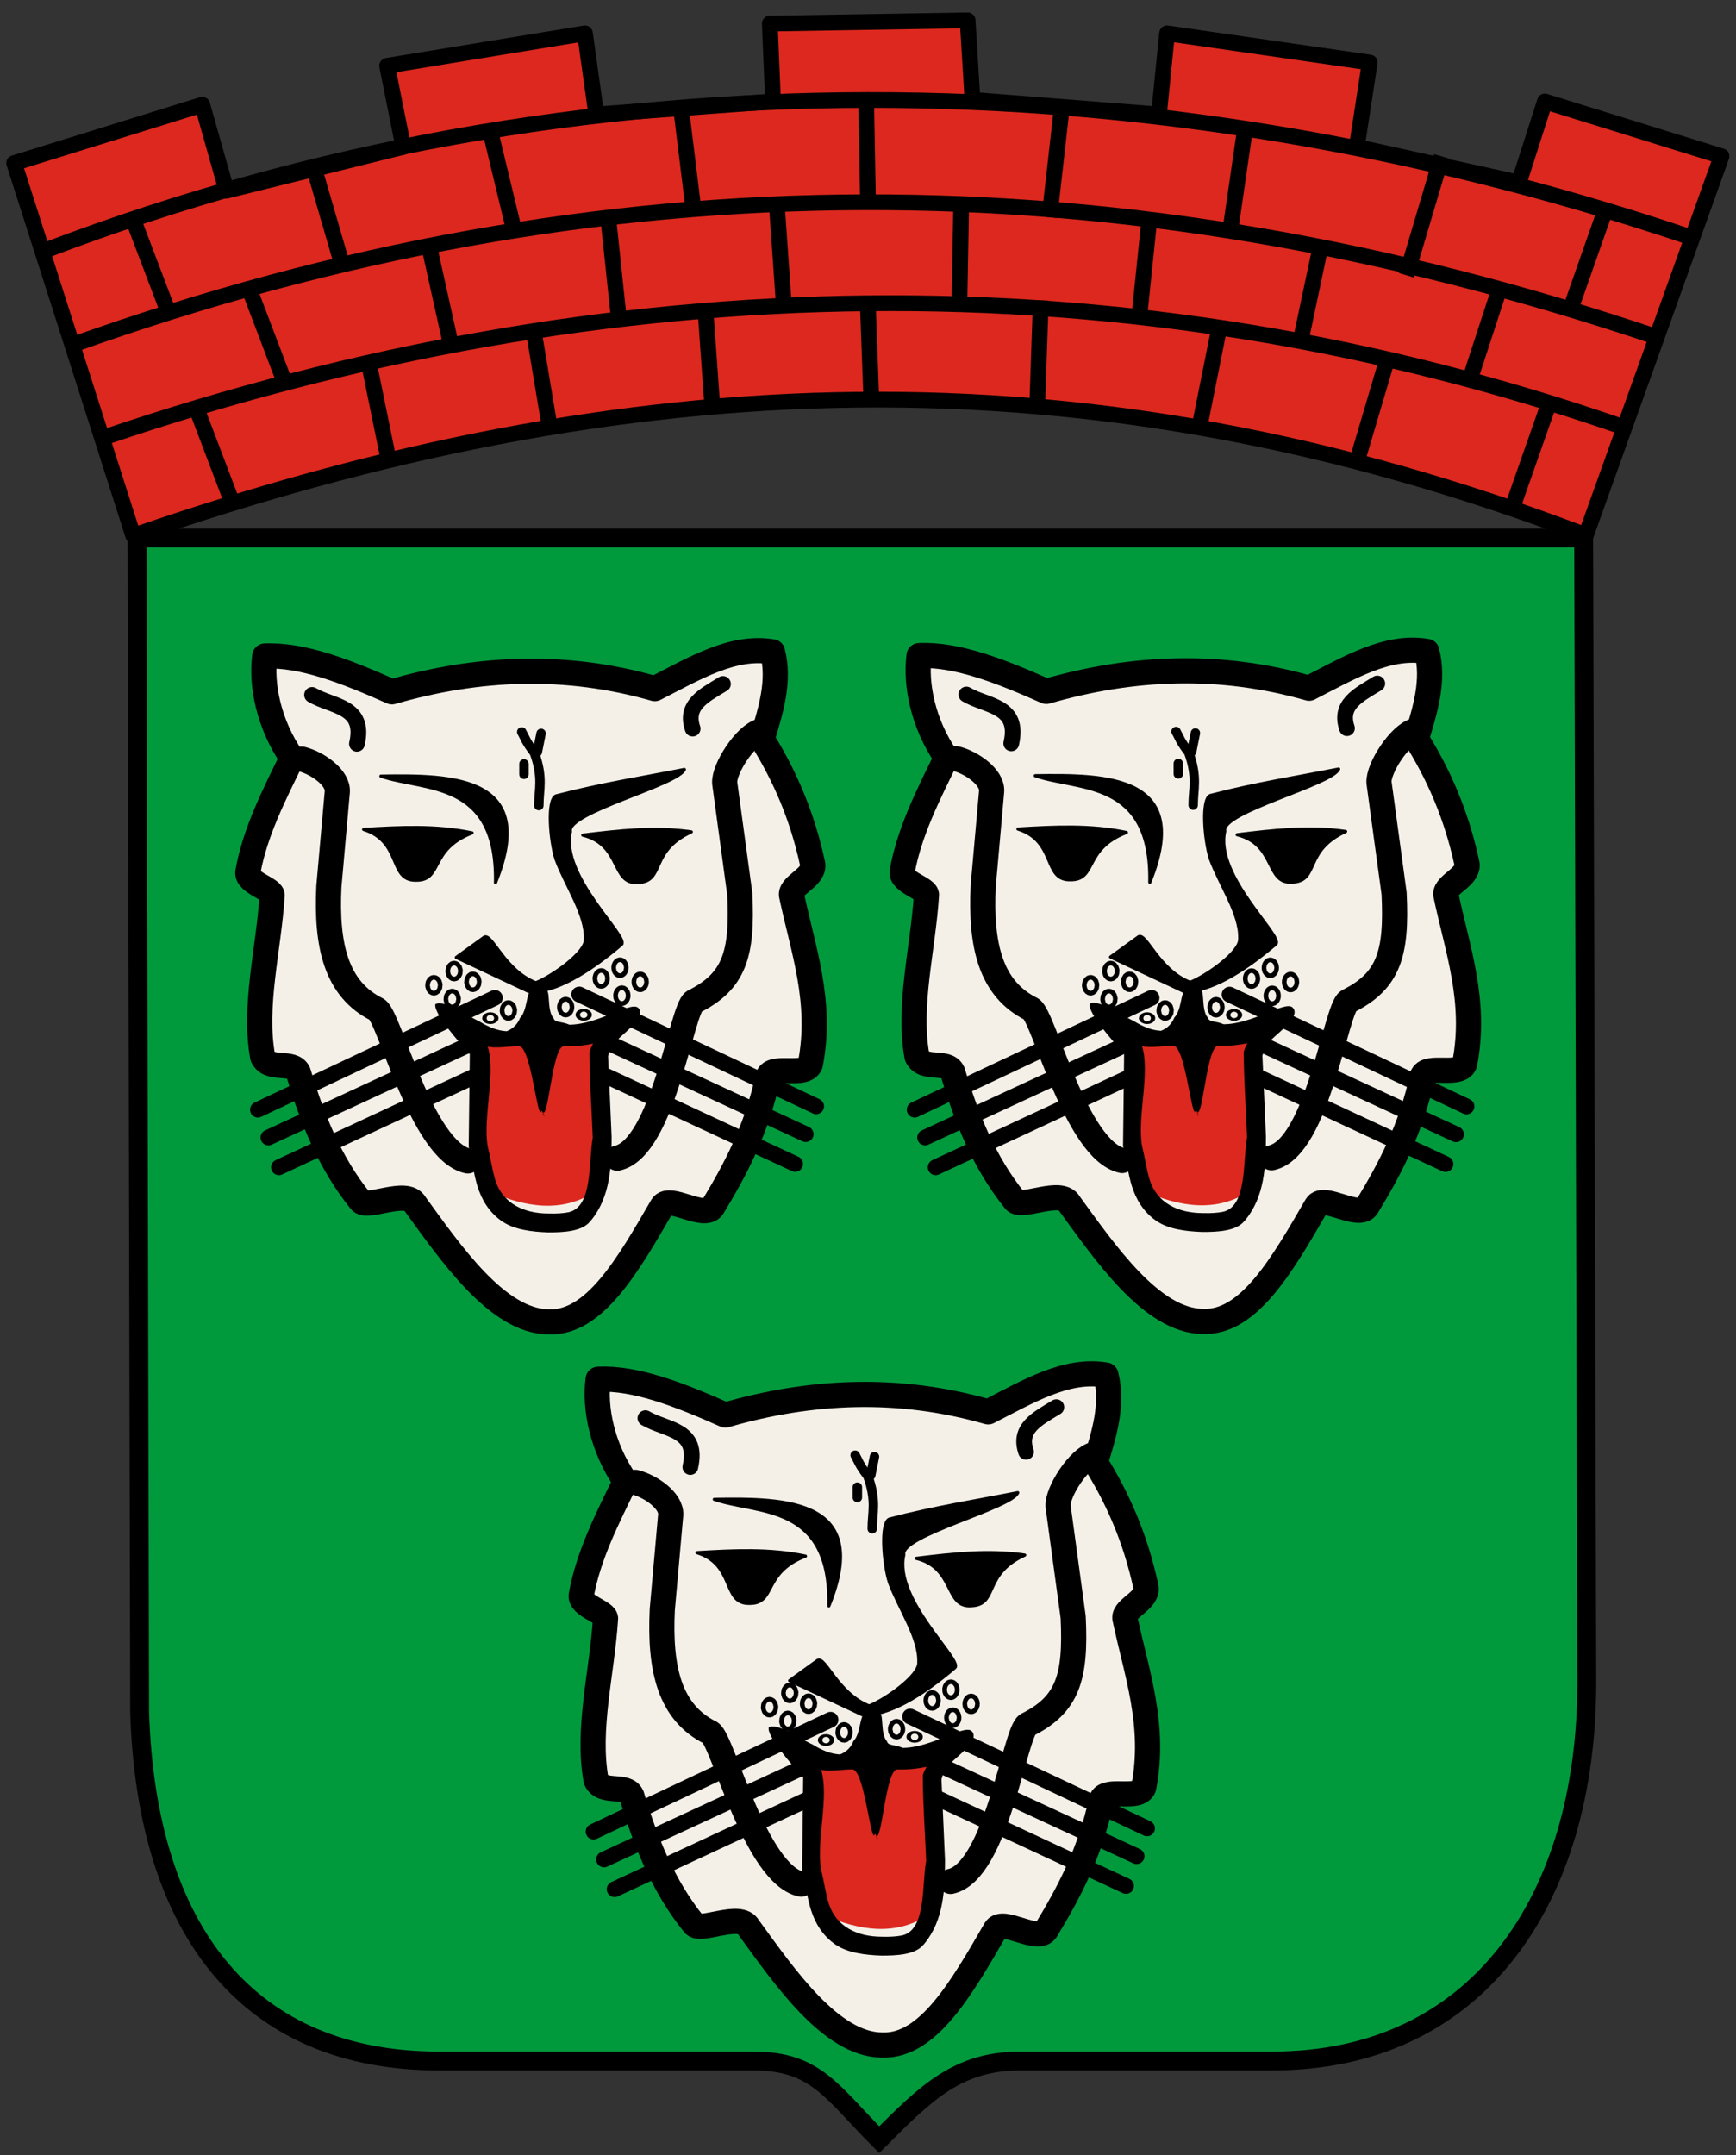
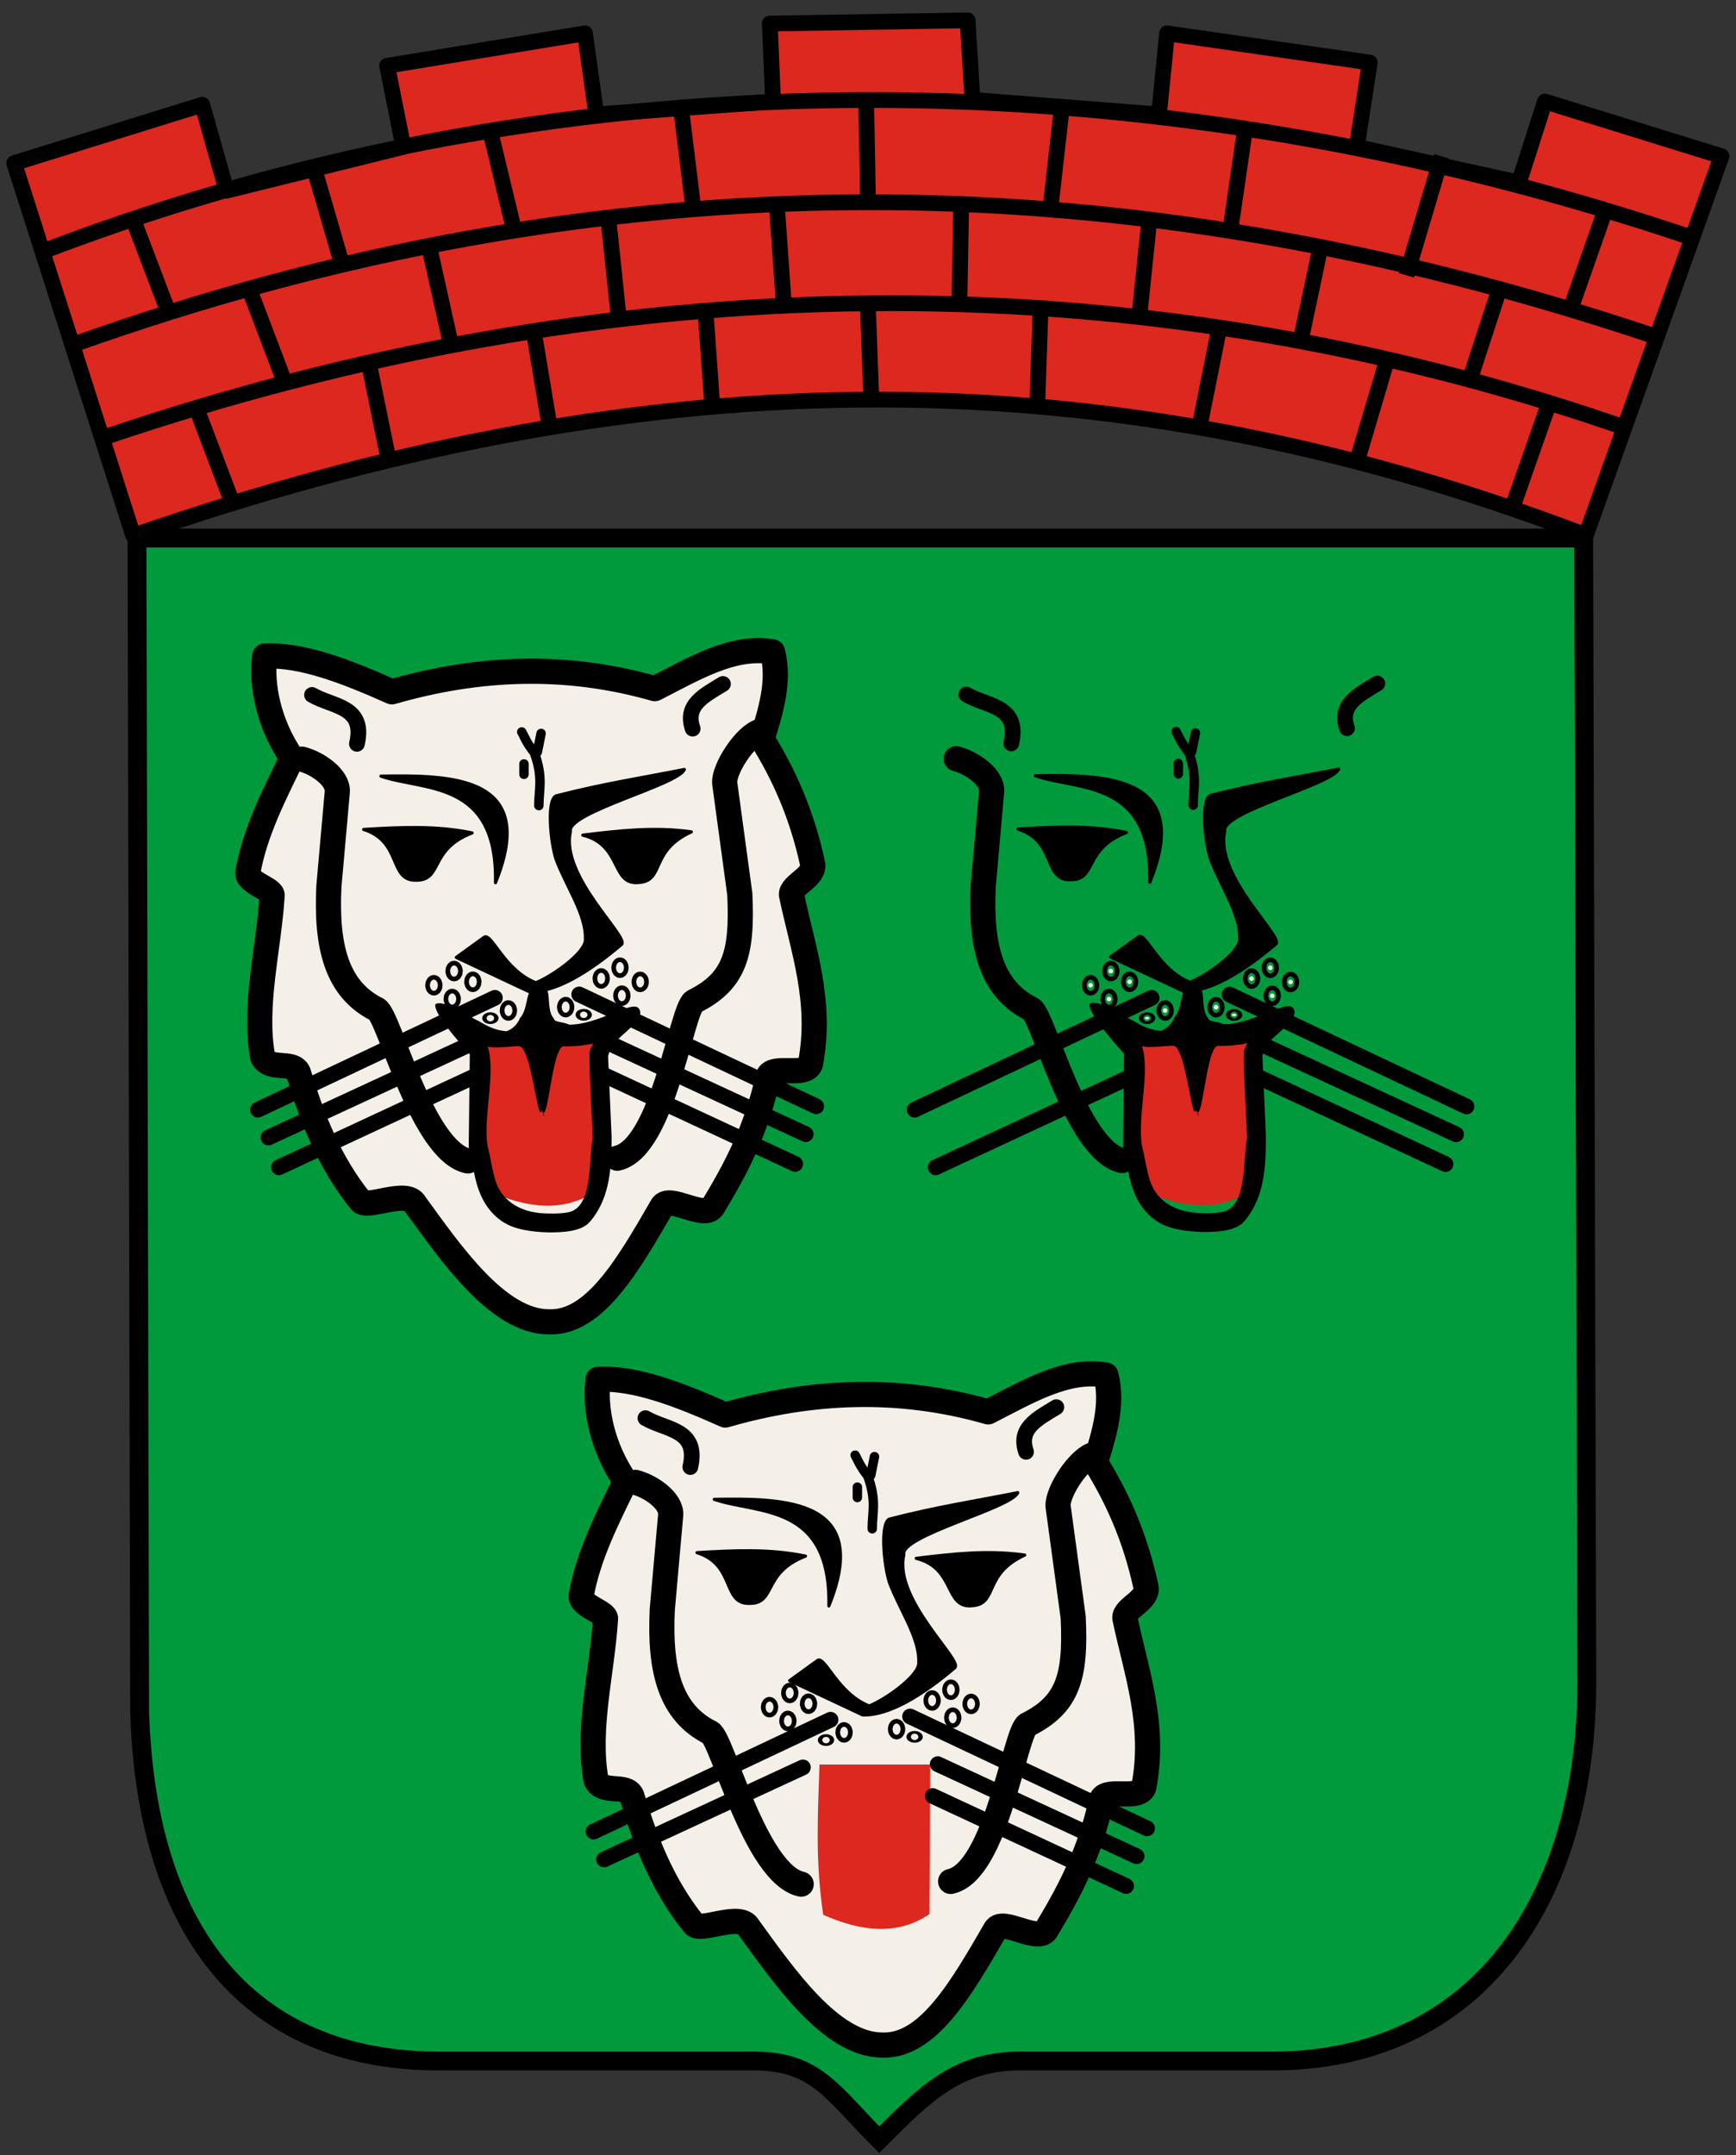
<svg xmlns="http://www.w3.org/2000/svg" height="685" width="552" version="1.1">
  <rect width="100%" height="100%" fill="#333333" stroke="none" />
  <g transform="translate(39.561,165)">
    <g transform="translate(0,-532.362)">
      <path stroke-linejoin="miter" d="m464,538.36-460,0,0.839,373.16c2.214,70.27,35.161,110.88,95.161,110.88h100c20,0,25,10,40,25,15-15,25-25,45-25h80c65,0,99.839-50.838,100-120z" stroke="#000" stroke-linecap="butt" stroke-miterlimit="4" stroke-dasharray="none" stroke-width="6" fill="#009a3d" />
      <g transform="translate(-65.36,277.337)">
        <path stroke-linejoin="round" d="m109.98,298.54c11.84-0.592,25.969,4.918,40.449,11.366,27.436-7.921,55.246-9.119,83.573-1.003,12.48-6.354,24.96-13.914,37.441-11.7,2.372,9.249-0.497,18.497-3.343,27.746,6.941,11.159,12.663,23.841,16.046,39.446,1.097,4.311-6.906,6.803-6.686,10.029,3.663,17.388,9.864,33.93,6.017,53.821-1.59,4.144-11.566,0.18-13.372,3.677-3.71,17.222-10.488,29.842-17.717,41.786-2.752,3.923-13.765-4.05-16.046-0.334-10.766,18.597-21.496,37.38-36.103,36.772-16.217-0.102-31.13-21.898-42.455-37.441-2.574-4.907-15.428,1.758-17.383-1.003-9.699-12.032-15.337-26.095-19.723-40.784-1.783-3.962-9.249-0.384-11.366-5.014-2.934-16.261,1.915-34.08,3.009-51.147,0.518-2.105-8.458-4.232-7.689-7.689,2.292-12.632,8.295-24.335,14.04-36.103-7.45-10.809-9.904-23.289-8.692-32.426z" stroke="#000" stroke-linecap="round" stroke-miterlimit="4" stroke-dasharray="none" stroke-width="8" fill="#f4f0e8" />
        <path stroke-linejoin="round" d="m121.8,331.31c4.864,1.222,11.573,5.844,11.251,10.346l-2.674,30.086c-0.92,19.066,2.404,32.707,15.303,39.136,3.942,2.408,14.289,44.925,28.864,48.131" stroke="#000" stroke-linecap="round" stroke-miterlimit="4" stroke-dasharray="none" stroke-width="8" fill="none" />
        <path stroke-linejoin="round" d="m183.35,370.58c13.723-33.853-13.492-34.247-36.432-33.876,13.754,4.781,37.093,1.074,36.432,33.876z" stroke="#000001" stroke-linecap="round" stroke-width="1px" fill="#000" />
        <path stroke-linejoin="round" d="m170.88,394.32,8.928-6.449c2.382-1.31,6.377,10.577,16.363,14.506,5.199-2.054,16.154-9.73,15.769-13.919,0.274-7.79-6.24-16.937-9.36-25.406-1.819-5.776-2.907-18.773,0-20.057,14.606-3.803,27.348-5.741,40.824-8.415-1.998,4.931-37.733,13.755-36.225,19.747-3.293,14.2,18.769,33.505,16.249,35.86-10.433,8.889-21.131,15.355-29.357,15.026z" stroke="#000" stroke-linecap="round" stroke-width="1px" fill="#000" />
        <path fill="#dc281e" d="m180.36,420.99,35.221,0-0.236,47.512c-10.534,7.232-22.498,5.266-33.802,0.236-2.508-17.334-1.756-30.414-1.182-47.749z" />
        <path style="direction:ltr;enable-background:accumulate;baseline-shift:baseline;block-progression:tb;text-indent:0;color:#000000;text-transform:none;text-align:start;" fill="#000" d="m199.29,404.51-4.689,0.67c-1.479,0.222-1.076,6.003-3.458,8.382-0.623,1.661-1.958,3.324-4.24,4.22-3.049-0.172-5.822-1.362-8.781-3.188-3.493-1.521-11.17-7.112-13.904-5.382-0.538,2.997,7.395,11.865,10.966,15.851l-0.344,29.375c0.968,4.329,1.671,9.018,2.781,12.625,1.299,4.121,3.598,8.325,8.062,11.312,0.01,0,0.021,0,0.031,0,3.631,2.417,8.999,3.17,14.406,3.344,4.565,0.003,10.838-0.198,13.406-3.594l0.031,0.031c0.094-0.111,0.159-0.232,0.25-0.344,6.01-7.369,6.456-16.98,6.469-26.344,0.001-0.042,0.001-0.083,0-0.125l-1.125-25.656c0.771-2.742,1.652-3.965,3.031-5.25,2.338-2.356,9.525-7.469,6.459-10.167-2.557-1.935-12.733,5.419-21.811,5.425-2.592-1.129-4.672-0.616-4.984-2.038-2.279-2.43-0.86-9.025-2.558-9.148zm-1.144,38.552c0.683,2.411,1.185,2.257,0.031,0.156,1.991,4.186,3.159-21.251,7.038-20.655,3.862,0.053,6.655-0.312,9.156-0.844-0.398,0.901-0.87,1.654-1.156,2.75,0.02,8.93,0.722,18.117,1.063,27.125-1.403,7.649,0.102,22.022-7.688,23.719-1.629,0.334-3.895,0.482-6.25,0.406-8.151,0.022-14.696-3.331-17-10.469-1.022-3.244-1.522-7.102-2.5-11.062-1.503-9.203,2.695-23.093,0.031-31.562,1.986,0.726,7.447-0.121,9.78-0.087,3.93-0.657,6.015,23.843,7.255,20.696,0.235-0.625,0.09,0.45,0.239-0.172z" />
        <path stroke-linejoin="round" d="m255.68,307.41c-6.146,3.733-12.194,6.732-9.637,14.195" stroke="#000" stroke-linecap="round" stroke-miterlimit="4" stroke-dasharray="none" stroke-width="5" fill="none" />
        <path stroke-linejoin="miter" d="m125.02,310.9c6.619,3.875,17.04,3.448,14.277,15.533" stroke="#000" stroke-linecap="round" stroke-miterlimit="4" stroke-dasharray="none" stroke-width="5" fill="none" />
        <path stroke-linejoin="round" d="m141.42,353.65c11.499-0.69,22.998-1.293,34.496,1.101-13.801,5.309-9.271,15.124-17.815,15.026-8.719,0.236-4.393-12.279-16.681-16.127z" stroke="#000" stroke-linecap="round" stroke-width="1px" fill="#000" />
        <path stroke-linejoin="round" d="m267.72,322.4c-4.864,1.222-11.81,11.989-11.488,16.492l4.802,35.287c0.92,19.066-1.695,27.743-14.594,34.172-3.942,2.408-9.797,46.58-24.373,49.786" stroke="#000" stroke-linecap="round" stroke-miterlimit="4" stroke-dasharray="none" stroke-width="8" fill="none" />
        <path stroke-linejoin="round" d="m211.12,355.46c11.434-1.4,22.874-2.713,34.498-1.034-13.446,6.152-8.318,15.668-16.852,16.099-8.688,0.774-5.144-11.984-17.646-15.065z" stroke="#000" stroke-linecap="round" stroke-width="1px" fill="#000" />
        <path stroke-linejoin="round" d="m191.7,322.66c1.121,1.988,1.195,2.929,4.018,6.619,2.891,8.012,1.398,11.641,1.418,16.783" stroke="#000" stroke-linecap="round" stroke-miterlimit="4" stroke-dasharray="none" stroke-width="3" fill="none" />
        <path stroke-linejoin="round" d="m192.41,332.82,0,3.309" stroke="#000" stroke-linecap="round" stroke-miterlimit="4" stroke-dasharray="none" stroke-width="3" fill="none" />
        <path stroke-linejoin="round" d="m197.85,323.13-1.182,5.91" stroke="#000" stroke-linecap="round" stroke-miterlimit="4" stroke-dasharray="none" stroke-width="3" fill="none" />
      </g>
      <g transform="translate(142.696,277.202)">
-         <path stroke-linejoin="round" d="m109.98,298.54c11.84-0.592,25.969,4.918,40.449,11.366,27.436-7.921,55.246-9.119,83.573-1.003,12.48-6.354,24.96-13.914,37.441-11.7,2.372,9.249-0.497,18.497-3.343,27.746,6.941,11.159,12.663,23.841,16.046,39.446,1.097,4.311-6.906,6.803-6.686,10.029,3.663,17.388,9.864,33.93,6.017,53.821-1.59,4.144-11.566,0.18-13.372,3.677-3.71,17.222-10.488,29.842-17.717,41.786-2.752,3.923-13.765-4.05-16.046-0.334-10.766,18.597-21.496,37.38-36.103,36.772-16.217-0.102-31.13-21.898-42.455-37.441-2.574-4.907-15.428,1.758-17.383-1.003-9.699-12.032-15.337-26.095-19.723-40.784-1.783-3.962-9.249-0.384-11.366-5.014-2.934-16.261,1.915-34.08,3.009-51.147,0.518-2.105-8.458-4.232-7.689-7.689,2.292-12.632,8.295-24.335,14.04-36.103-7.45-10.809-9.904-23.289-8.692-32.426z" stroke="#000" stroke-linecap="round" stroke-miterlimit="4" stroke-dasharray="none" stroke-width="8" fill="#f4f0e8" />
        <path stroke-linejoin="round" d="m121.8,331.31c4.864,1.222,11.573,5.844,11.251,10.346l-2.674,30.086c-0.92,19.066,2.404,32.707,15.303,39.136,3.942,2.408,14.289,44.925,28.864,48.131" stroke="#000" stroke-linecap="round" stroke-miterlimit="4" stroke-dasharray="none" stroke-width="8" fill="none" />
        <path stroke-linejoin="round" d="m183.35,370.58c13.723-33.853-13.492-34.247-36.432-33.876,13.754,4.781,37.093,1.074,36.432,33.876z" stroke="#000001" stroke-linecap="round" stroke-width="1px" fill="#000" />
        <path stroke-linejoin="round" d="m170.88,394.32,8.928-6.449c2.382-1.31,6.377,10.577,16.363,14.506,5.199-2.054,16.154-9.73,15.769-13.919,0.274-7.79-6.24-16.937-9.36-25.406-1.819-5.776-2.907-18.773,0-20.057,14.606-3.803,27.348-5.741,40.824-8.415-1.998,4.931-37.733,13.755-36.225,19.747-3.293,14.2,18.769,33.505,16.249,35.86-10.433,8.889-21.131,15.355-29.357,15.026z" stroke="#000" stroke-linecap="round" stroke-width="1px" fill="#000" />
        <path fill="#dc281e" d="m180.36,420.99,35.221,0-0.236,47.512c-10.534,7.232-22.498,5.266-33.802,0.236-2.508-17.334-1.756-30.414-1.182-47.749z" />
        <path style="direction:ltr;enable-background:accumulate;baseline-shift:baseline;block-progression:tb;text-indent:0;color:#000000;text-transform:none;text-align:start;" fill="#000" d="m199.29,404.51-4.689,0.67c-1.479,0.222-1.076,6.003-3.458,8.382-0.623,1.661-1.958,3.324-4.24,4.22-3.049-0.172-5.822-1.362-8.781-3.188-3.493-1.521-11.17-7.112-13.904-5.382-0.538,2.997,7.395,11.865,10.966,15.851l-0.344,29.375c0.968,4.329,1.671,9.018,2.781,12.625,1.299,4.121,3.598,8.325,8.062,11.312,0.01,0,0.021,0,0.031,0,3.631,2.417,8.999,3.17,14.406,3.344,4.565,0.003,10.838-0.198,13.406-3.594l0.031,0.031c0.094-0.111,0.159-0.232,0.25-0.344,6.01-7.369,6.456-16.98,6.469-26.344,0.001-0.042,0.001-0.083,0-0.125l-1.125-25.656c0.771-2.742,1.652-3.965,3.031-5.25,2.338-2.356,9.525-7.469,6.459-10.167-2.557-1.935-12.733,5.419-21.811,5.425-2.592-1.129-4.672-0.616-4.984-2.038-2.279-2.43-0.86-9.025-2.558-9.148zm-1.144,38.552c0.683,2.411,1.185,2.257,0.031,0.156,1.991,4.186,3.159-21.251,7.038-20.655,3.862,0.053,6.655-0.312,9.156-0.844-0.398,0.901-0.87,1.654-1.156,2.75,0.02,8.93,0.722,18.117,1.063,27.125-1.403,7.649,0.102,22.022-7.688,23.719-1.629,0.334-3.895,0.482-6.25,0.406-8.151,0.022-14.696-3.331-17-10.469-1.022-3.244-1.522-7.102-2.5-11.062-1.503-9.203,2.695-23.093,0.031-31.562,1.986,0.726,7.447-0.121,9.78-0.087,3.93-0.657,6.015,23.843,7.255,20.696,0.235-0.625,0.09,0.45,0.239-0.172z" />
        <path stroke-linejoin="round" d="m255.68,307.41c-6.146,3.733-12.194,6.732-9.637,14.195" stroke="#000" stroke-linecap="round" stroke-miterlimit="4" stroke-dasharray="none" stroke-width="5" fill="none" />
        <path stroke-linejoin="miter" d="m125.02,310.9c6.619,3.875,17.04,3.448,14.277,15.533" stroke="#000" stroke-linecap="round" stroke-miterlimit="4" stroke-dasharray="none" stroke-width="5" fill="none" />
        <path stroke-linejoin="round" d="m141.42,353.65c11.499-0.69,22.998-1.293,34.496,1.101-13.801,5.309-9.271,15.124-17.815,15.026-8.719,0.236-4.393-12.279-16.681-16.127z" stroke="#000" stroke-linecap="round" stroke-width="1px" fill="#000" />
-         <path stroke-linejoin="round" d="m267.72,322.4c-4.864,1.222-11.81,11.989-11.488,16.492l4.802,35.287c0.92,19.066-1.695,27.743-14.594,34.172-3.942,2.408-9.797,46.58-24.373,49.786" stroke="#000" stroke-linecap="round" stroke-miterlimit="4" stroke-dasharray="none" stroke-width="8" fill="none" />
-         <path stroke-linejoin="round" d="m211.12,355.46c11.434-1.4,22.874-2.713,34.498-1.034-13.446,6.152-8.318,15.668-16.852,16.099-8.688,0.774-5.144-11.984-17.646-15.065z" stroke="#000" stroke-linecap="round" stroke-width="1px" fill="#000" />
+         <path stroke-linejoin="round" d="m211.12,355.46z" stroke="#000" stroke-linecap="round" stroke-width="1px" fill="#000" />
        <path stroke-linejoin="round" d="m191.7,322.66c1.121,1.988,1.195,2.929,4.018,6.619,2.891,8.012,1.398,11.641,1.418,16.783" stroke="#000" stroke-linecap="round" stroke-miterlimit="4" stroke-dasharray="none" stroke-width="3" fill="none" />
        <path stroke-linejoin="round" d="m192.41,332.82,0,3.309" stroke="#000" stroke-linecap="round" stroke-miterlimit="4" stroke-dasharray="none" stroke-width="3" fill="none" />
        <path stroke-linejoin="round" d="m197.85,323.13-1.182,5.91" stroke="#000" stroke-linecap="round" stroke-miterlimit="4" stroke-dasharray="none" stroke-width="3" fill="none" />
      </g>
      <g transform="translate(40.647,507.192)">
        <path stroke-linejoin="round" d="m109.98,298.54c11.84-0.592,25.969,4.918,40.449,11.366,27.436-7.921,55.246-9.119,83.573-1.003,12.48-6.354,24.96-13.914,37.441-11.7,2.372,9.249-0.497,18.497-3.343,27.746,6.941,11.159,12.663,23.841,16.046,39.446,1.097,4.311-6.906,6.803-6.686,10.029,3.663,17.388,9.864,33.93,6.017,53.821-1.59,4.144-11.566,0.18-13.372,3.677-3.71,17.222-10.488,29.842-17.717,41.786-2.752,3.923-13.765-4.05-16.046-0.334-10.766,18.597-21.496,37.38-36.103,36.772-16.217-0.102-31.13-21.898-42.455-37.441-2.574-4.907-15.428,1.758-17.383-1.003-9.699-12.032-15.337-26.095-19.723-40.784-1.783-3.962-9.249-0.384-11.366-5.014-2.934-16.261,1.915-34.08,3.009-51.147,0.518-2.105-8.458-4.232-7.689-7.689,2.292-12.632,8.295-24.335,14.04-36.103-7.45-10.809-9.904-23.289-8.692-32.426z" stroke="#000" stroke-linecap="round" stroke-miterlimit="4" stroke-dasharray="none" stroke-width="8" fill="#f4f0e8" />
        <path stroke-linejoin="round" d="m121.8,331.31c4.864,1.222,11.573,5.844,11.251,10.346l-2.674,30.086c-0.92,19.066,2.404,32.707,15.303,39.136,3.942,2.408,14.289,44.925,28.864,48.131" stroke="#000" stroke-linecap="round" stroke-miterlimit="4" stroke-dasharray="none" stroke-width="8" fill="none" />
        <path stroke-linejoin="round" d="m183.35,370.58c13.723-33.853-13.492-34.247-36.432-33.876,13.754,4.781,37.093,1.074,36.432,33.876z" stroke="#000001" stroke-linecap="round" stroke-width="1px" fill="#000" />
        <path stroke-linejoin="round" d="m170.88,394.32,8.928-6.449c2.382-1.31,6.377,10.577,16.363,14.506,5.199-2.054,16.154-9.73,15.769-13.919,0.274-7.79-6.24-16.937-9.36-25.406-1.819-5.776-2.907-18.773,0-20.057,14.606-3.803,27.348-5.741,40.824-8.415-1.998,4.931-37.733,13.755-36.225,19.747-3.293,14.2,18.769,33.505,16.249,35.86-10.433,8.889-21.131,15.355-29.357,15.026z" stroke="#000" stroke-linecap="round" stroke-width="1px" fill="#000" />
        <path fill="#dc281e" d="m180.36,420.99,35.221,0-0.236,47.512c-10.534,7.232-22.498,5.266-33.802,0.236-2.508-17.334-1.756-30.414-1.182-47.749z" />
-         <path style="direction:ltr;enable-background:accumulate;baseline-shift:baseline;block-progression:tb;text-indent:0;color:#000000;text-transform:none;text-align:start;" fill="#000" d="m199.29,404.51-4.689,0.67c-1.479,0.222-1.076,6.003-3.458,8.382-0.623,1.661-1.958,3.324-4.24,4.22-3.049-0.172-5.822-1.362-8.781-3.188-3.493-1.521-11.17-7.112-13.904-5.382-0.538,2.997,7.395,11.865,10.966,15.851l-0.344,29.375c0.968,4.329,1.671,9.018,2.781,12.625,1.299,4.121,3.598,8.325,8.062,11.312,0.01,0,0.021,0,0.031,0,3.631,2.417,8.999,3.17,14.406,3.344,4.565,0.003,10.838-0.198,13.406-3.594l0.031,0.031c0.094-0.111,0.159-0.232,0.25-0.344,6.01-7.369,6.456-16.98,6.469-26.344,0.001-0.042,0.001-0.083,0-0.125l-1.125-25.656c0.771-2.742,1.652-3.965,3.031-5.25,2.338-2.356,9.525-7.469,6.459-10.167-2.557-1.935-12.733,5.419-21.811,5.425-2.592-1.129-4.672-0.616-4.984-2.038-2.279-2.43-0.86-9.025-2.558-9.148zm-1.144,38.552c0.683,2.411,1.185,2.257,0.031,0.156,1.991,4.186,3.159-21.251,7.038-20.655,3.862,0.053,6.655-0.312,9.156-0.844-0.398,0.901-0.87,1.654-1.156,2.75,0.02,8.93,0.722,18.117,1.063,27.125-1.403,7.649,0.102,22.022-7.688,23.719-1.629,0.334-3.895,0.482-6.25,0.406-8.151,0.022-14.696-3.331-17-10.469-1.022-3.244-1.522-7.102-2.5-11.062-1.503-9.203,2.695-23.093,0.031-31.562,1.986,0.726,7.447-0.121,9.78-0.087,3.93-0.657,6.015,23.843,7.255,20.696,0.235-0.625,0.09,0.45,0.239-0.172z" />
        <path stroke-linejoin="round" d="m255.68,307.41c-6.146,3.733-12.194,6.732-9.637,14.195" stroke="#000" stroke-linecap="round" stroke-miterlimit="4" stroke-dasharray="none" stroke-width="5" fill="none" />
        <path stroke-linejoin="miter" d="m125.02,310.9c6.619,3.875,17.04,3.448,14.277,15.533" stroke="#000" stroke-linecap="round" stroke-miterlimit="4" stroke-dasharray="none" stroke-width="5" fill="none" />
        <path stroke-linejoin="round" d="m141.42,353.65c11.499-0.69,22.998-1.293,34.496,1.101-13.801,5.309-9.271,15.124-17.815,15.026-8.719,0.236-4.393-12.279-16.681-16.127z" stroke="#000" stroke-linecap="round" stroke-width="1px" fill="#000" />
        <path stroke-linejoin="round" d="m267.72,322.4c-4.864,1.222-11.81,11.989-11.488,16.492l4.802,35.287c0.92,19.066-1.695,27.743-14.594,34.172-3.942,2.408-9.797,46.58-24.373,49.786" stroke="#000" stroke-linecap="round" stroke-miterlimit="4" stroke-dasharray="none" stroke-width="8" fill="none" />
        <path stroke-linejoin="round" d="m211.12,355.46c11.434-1.4,22.874-2.713,34.498-1.034-13.446,6.152-8.318,15.668-16.852,16.099-8.688,0.774-5.144-11.984-17.646-15.065z" stroke="#000" stroke-linecap="round" stroke-width="1px" fill="#000" />
        <path stroke-linejoin="round" d="m191.7,322.66c1.121,1.988,1.195,2.929,4.018,6.619,2.891,8.012,1.398,11.641,1.418,16.783" stroke="#000" stroke-linecap="round" stroke-miterlimit="4" stroke-dasharray="none" stroke-width="3" fill="none" />
        <path stroke-linejoin="round" d="m192.41,332.82,0,3.309" stroke="#000" stroke-linecap="round" stroke-miterlimit="4" stroke-dasharray="none" stroke-width="3" fill="none" />
        <path stroke-linejoin="round" d="m197.85,323.13-1.182,5.91" stroke="#000" stroke-linecap="round" stroke-miterlimit="4" stroke-dasharray="none" stroke-width="3" fill="none" />
      </g>
    </g>
    <path stroke-linejoin="miter" d="m144.61,151.07,75.351,35.551" stroke="#000" stroke-linecap="round" stroke-miterlimit="4" stroke-dasharray="none" stroke-width="5" fill="none" />
    <path stroke-linejoin="miter" d="m153.4,166.22,63.227,29.249" stroke="#000" stroke-linecap="round" stroke-miterlimit="4" stroke-dasharray="none" stroke-width="5" fill="none" />
    <path stroke-linejoin="miter" d="m151.82,176.35,61.456,28.582" stroke="#000" stroke-linecap="round" stroke-miterlimit="4" stroke-dasharray="none" stroke-width="5" fill="none" />
    <path stroke-linejoin="round" d="m152.03,145.57c0,0.403-0.408,0.729-0.911,0.729-0.503,0-0.911-0.326-0.911-0.729,0-0.403,0.408-0.729,0.911-0.729,0.503,0,0.911,0.326,0.911,0.729z" transform="matrix(0.809,0,0,1.012,35.322,-4.759)" stroke="#000" stroke-linecap="round" stroke-miterlimit="4" stroke-dasharray="none" stroke-width="5" fill="#f4f0e8" />
    <path stroke-linejoin="round" d="m152.03,145.57c0,0.403-0.408,0.729-0.911,0.729-0.503,0-0.911-0.326-0.911-0.729,0-0.403,0.408-0.729,0.911-0.729,0.503,0,0.911,0.326,0.911,0.729z" transform="matrix(0.809,0,0,1.012,35.916,4.127)" stroke="#000" stroke-linecap="round" stroke-miterlimit="4" stroke-dasharray="none" stroke-width="5" fill="#f4f0e8" />
    <path stroke-linejoin="round" d="m152.03,145.57c0,0.403-0.408,0.729-0.911,0.729-0.503,0-0.911-0.326-0.911-0.729,0-0.403,0.408-0.729,0.911-0.729,0.503,0,0.911,0.326,0.911,0.729z" transform="matrix(0.809,0,0,1.012,29.354,-1.342)" stroke="#000" stroke-linecap="round" stroke-miterlimit="4" stroke-dasharray="none" stroke-width="5" fill="#f4f0e8" />
    <path stroke-linejoin="round" d="m152.03,145.57c0,0.403-0.408,0.729-0.911,0.729-0.503,0-0.911-0.326-0.911-0.729,0-0.403,0.408-0.729,0.911-0.729,0.503,0,0.911,0.326,0.911,0.729z" transform="matrix(0.809,0,0,1.012,18.052,7.773)" stroke="#000" stroke-linecap="round" stroke-miterlimit="4" stroke-dasharray="none" stroke-width="5" fill="#f4f0e8" />
    <path stroke-linejoin="round" d="m152.03,145.57c0,0.403-0.408,0.729-0.911,0.729-0.503,0-0.911-0.326-0.911-0.729,0-0.403,0.408-0.729,0.911-0.729,0.503,0,0.911,0.326,0.911,0.729z" transform="matrix(0.809,0,0,1.012,41.75,-0.248)" stroke="#000" stroke-linecap="round" stroke-miterlimit="4" stroke-dasharray="none" stroke-width="5" fill="#f4f0e8" />
    <path stroke-linejoin="round" d="m152.03,145.57c0,0.403-0.408,0.729-0.911,0.729-0.503,0-0.911-0.326-0.911-0.729,0-0.403,0.408-0.729,0.911-0.729,0.503,0,0.911,0.326,0.911,0.729z" transform="matrix(0.764,0,0,0.58,30.594,73.102)" stroke="#000" stroke-linecap="round" stroke-miterlimit="4" stroke-dasharray="none" stroke-width="5" fill="#f4f0e8" />
    <g transform="translate(206.789,0.041)" stroke="#000" stroke-linecap="round" stroke-miterlimit="4" stroke-dasharray="none" stroke-width="5">
      <path stroke-linejoin="miter" d="m144.61,151.07,75.351,35.551" fill="none" />
      <path stroke-linejoin="miter" d="m153.4,166.22,63.227,29.249" fill="none" />
      <path stroke-linejoin="miter" d="m151.82,176.35,61.456,28.582" fill="none" />
      <path stroke-linejoin="round" d="m152.03,145.57c0,0.403-0.408,0.729-0.911,0.729-0.503,0-0.911-0.326-0.911-0.729,0-0.403,0.408-0.729,0.911-0.729,0.503,0,0.911,0.326,0.911,0.729z" transform="matrix(0.809,0,0,1.012,35.322,-4.759)" fill="#f4f0e8" />
      <path stroke-linejoin="round" d="m152.03,145.57c0,0.403-0.408,0.729-0.911,0.729-0.503,0-0.911-0.326-0.911-0.729,0-0.403,0.408-0.729,0.911-0.729,0.503,0,0.911,0.326,0.911,0.729z" transform="matrix(0.809,0,0,1.012,35.916,4.127)" fill="#f4f0e8" />
      <path stroke-linejoin="round" d="m152.03,145.57c0,0.403-0.408,0.729-0.911,0.729-0.503,0-0.911-0.326-0.911-0.729,0-0.403,0.408-0.729,0.911-0.729,0.503,0,0.911,0.326,0.911,0.729z" transform="matrix(0.809,0,0,1.012,29.354,-1.342)" fill="#f4f0e8" />
      <path stroke-linejoin="round" d="m152.03,145.57c0,0.403-0.408,0.729-0.911,0.729-0.503,0-0.911-0.326-0.911-0.729,0-0.403,0.408-0.729,0.911-0.729,0.503,0,0.911,0.326,0.911,0.729z" transform="matrix(0.809,0,0,1.012,18.052,7.773)" fill="#f4f0e8" />
      <path stroke-linejoin="round" d="m152.03,145.57c0,0.403-0.408,0.729-0.911,0.729-0.503,0-0.911-0.326-0.911-0.729,0-0.403,0.408-0.729,0.911-0.729,0.503,0,0.911,0.326,0.911,0.729z" transform="matrix(0.809,0,0,1.012,41.75,-0.248)" fill="#f4f0e8" />
      <path stroke-linejoin="round" d="m152.03,145.57c0,0.403-0.408,0.729-0.911,0.729-0.503,0-0.911-0.326-0.911-0.729,0-0.403,0.408-0.729,0.911-0.729,0.503,0,0.911,0.326,0.911,0.729z" transform="matrix(0.764,0,0,0.58,30.594,73.102)" fill="#f4f0e8" />
    </g>
    <g transform="translate(105.215,229.484)" stroke="#000" stroke-linecap="round" stroke-miterlimit="4" stroke-dasharray="none" stroke-width="5">
      <path stroke-linejoin="miter" d="m144.61,151.07,75.351,35.551" fill="none" />
      <path stroke-linejoin="miter" d="m153.4,166.22,63.227,29.249" fill="none" />
      <path stroke-linejoin="miter" d="m151.82,176.35,61.456,28.582" fill="none" />
      <path stroke-linejoin="round" d="m152.03,145.57c0,0.403-0.408,0.729-0.911,0.729-0.503,0-0.911-0.326-0.911-0.729,0-0.403,0.408-0.729,0.911-0.729,0.503,0,0.911,0.326,0.911,0.729z" transform="matrix(0.809,0,0,1.012,35.322,-4.759)" fill="#f4f0e8" />
      <path stroke-linejoin="round" d="m152.03,145.57c0,0.403-0.408,0.729-0.911,0.729-0.503,0-0.911-0.326-0.911-0.729,0-0.403,0.408-0.729,0.911-0.729,0.503,0,0.911,0.326,0.911,0.729z" transform="matrix(0.809,0,0,1.012,35.916,4.127)" fill="#f4f0e8" />
      <path stroke-linejoin="round" d="m152.03,145.57c0,0.403-0.408,0.729-0.911,0.729-0.503,0-0.911-0.326-0.911-0.729,0-0.403,0.408-0.729,0.911-0.729,0.503,0,0.911,0.326,0.911,0.729z" transform="matrix(0.809,0,0,1.012,29.354,-1.342)" fill="#f4f0e8" />
      <path stroke-linejoin="round" d="m152.03,145.57c0,0.403-0.408,0.729-0.911,0.729-0.503,0-0.911-0.326-0.911-0.729,0-0.403,0.408-0.729,0.911-0.729,0.503,0,0.911,0.326,0.911,0.729z" transform="matrix(0.809,0,0,1.012,18.052,7.773)" fill="#f4f0e8" />
      <path stroke-linejoin="round" d="m152.03,145.57c0,0.403-0.408,0.729-0.911,0.729-0.503,0-0.911-0.326-0.911-0.729,0-0.403,0.408-0.729,0.911-0.729,0.503,0,0.911,0.326,0.911,0.729z" transform="matrix(0.809,0,0,1.012,41.75,-0.248)" fill="#f4f0e8" />
      <path stroke-linejoin="round" d="m152.03,145.57c0,0.403-0.408,0.729-0.911,0.729-0.503,0-0.911-0.326-0.911-0.729,0-0.403,0.408-0.729,0.911-0.729,0.503,0,0.911,0.326,0.911,0.729z" transform="matrix(0.764,0,0,0.58,30.594,73.102)" fill="#f4f0e8" />
    </g>
    <g transform="matrix(-1,0,0,1,369.138,230.515)" stroke="#000" stroke-linecap="round" stroke-miterlimit="4" stroke-dasharray="none" stroke-width="5">
      <path stroke-linejoin="miter" d="m144.61,151.07,75.351,35.551" fill="none" />
      <path stroke-linejoin="miter" d="m153.4,166.22,63.227,29.249" fill="none" />
-       <path stroke-linejoin="miter" d="m151.82,176.35,61.456,28.582" fill="none" />
      <path stroke-linejoin="round" d="m152.03,145.57c0,0.403-0.408,0.729-0.911,0.729-0.503,0-0.911-0.326-0.911-0.729,0-0.403,0.408-0.729,0.911-0.729,0.503,0,0.911,0.326,0.911,0.729z" transform="matrix(0.809,0,0,1.012,35.322,-4.759)" fill="#f4f0e8" />
      <path stroke-linejoin="round" d="m152.03,145.57c0,0.403-0.408,0.729-0.911,0.729-0.503,0-0.911-0.326-0.911-0.729,0-0.403,0.408-0.729,0.911-0.729,0.503,0,0.911,0.326,0.911,0.729z" transform="matrix(0.809,0,0,1.012,35.916,4.127)" fill="#f4f0e8" />
      <path stroke-linejoin="round" d="m152.03,145.57c0,0.403-0.408,0.729-0.911,0.729-0.503,0-0.911-0.326-0.911-0.729,0-0.403,0.408-0.729,0.911-0.729,0.503,0,0.911,0.326,0.911,0.729z" transform="matrix(0.809,0,0,1.012,29.354,-1.342)" fill="#f4f0e8" />
      <path stroke-linejoin="round" d="m152.03,145.57c0,0.403-0.408,0.729-0.911,0.729-0.503,0-0.911-0.326-0.911-0.729,0-0.403,0.408-0.729,0.911-0.729,0.503,0,0.911,0.326,0.911,0.729z" transform="matrix(0.809,0,0,1.012,18.052,7.773)" fill="#f4f0e8" />
      <path stroke-linejoin="round" d="m152.03,145.57c0,0.403-0.408,0.729-0.911,0.729-0.503,0-0.911-0.326-0.911-0.729,0-0.403,0.408-0.729,0.911-0.729,0.503,0,0.911,0.326,0.911,0.729z" transform="matrix(0.809,0,0,1.012,41.75,-0.248)" fill="#f4f0e8" />
      <path stroke-linejoin="round" d="m152.03,145.57c0,0.403-0.408,0.729-0.911,0.729-0.503,0-0.911-0.326-0.911-0.729,0-0.403,0.408-0.729,0.911-0.729,0.503,0,0.911,0.326,0.911,0.729z" transform="matrix(0.764,0,0,0.58,30.594,73.102)" fill="#f4f0e8" />
    </g>
    <g transform="matrix(-1,0,0,1,471.227,1.072)" stroke="#000" stroke-linecap="round" stroke-miterlimit="4" stroke-dasharray="none" stroke-width="5">
      <path stroke-linejoin="miter" d="m144.61,151.07,75.351,35.551" fill="none" />
-       <path stroke-linejoin="miter" d="m153.4,166.22,63.227,29.249" fill="none" />
      <path stroke-linejoin="miter" d="m151.82,176.35,61.456,28.582" fill="none" />
      <path stroke-linejoin="round" d="m152.03,145.57c0,0.403-0.408,0.729-0.911,0.729-0.503,0-0.911-0.326-0.911-0.729,0-0.403,0.408-0.729,0.911-0.729,0.503,0,0.911,0.326,0.911,0.729z" transform="matrix(0.809,0,0,1.012,35.322,-4.759)" fill="#f4f0e8" />
      <path stroke-linejoin="round" d="m152.03,145.57c0,0.403-0.408,0.729-0.911,0.729-0.503,0-0.911-0.326-0.911-0.729,0-0.403,0.408-0.729,0.911-0.729,0.503,0,0.911,0.326,0.911,0.729z" transform="matrix(0.809,0,0,1.012,35.916,4.127)" fill="#f4f0e8" />
      <path stroke-linejoin="round" d="m152.03,145.57c0,0.403-0.408,0.729-0.911,0.729-0.503,0-0.911-0.326-0.911-0.729,0-0.403,0.408-0.729,0.911-0.729,0.503,0,0.911,0.326,0.911,0.729z" transform="matrix(0.809,0,0,1.012,29.354,-1.342)" fill="#f4f0e8" />
      <path stroke-linejoin="round" d="m152.03,145.57c0,0.403-0.408,0.729-0.911,0.729-0.503,0-0.911-0.326-0.911-0.729,0-0.403,0.408-0.729,0.911-0.729,0.503,0,0.911,0.326,0.911,0.729z" transform="matrix(0.809,0,0,1.012,18.052,7.773)" fill="#f4f0e8" />
      <path stroke-linejoin="round" d="m152.03,145.57c0,0.403-0.408,0.729-0.911,0.729-0.503,0-0.911-0.326-0.911-0.729,0-0.403,0.408-0.729,0.911-0.729,0.503,0,0.911,0.326,0.911,0.729z" transform="matrix(0.809,0,0,1.012,41.75,-0.248)" fill="#f4f0e8" />
      <path stroke-linejoin="round" d="m152.03,145.57c0,0.403-0.408,0.729-0.911,0.729-0.503,0-0.911-0.326-0.911-0.729,0-0.403,0.408-0.729,0.911-0.729,0.503,0,0.911,0.326,0.911,0.729z" transform="matrix(0.764,0,0,0.58,30.594,73.102)" fill="#f4f0e8" />
    </g>
    <g transform="matrix(-1,0,0,1,262.408,1.072)" stroke="#000" stroke-linecap="round" stroke-miterlimit="4" stroke-dasharray="none" stroke-width="5">
      <path stroke-linejoin="miter" d="m144.61,151.07,75.351,35.551" fill="none" />
      <path stroke-linejoin="miter" d="m153.4,166.22,63.227,29.249" fill="none" />
      <path stroke-linejoin="miter" d="m151.82,176.35,61.456,28.582" fill="none" />
      <path stroke-linejoin="round" d="m152.03,145.57c0,0.403-0.408,0.729-0.911,0.729-0.503,0-0.911-0.326-0.911-0.729,0-0.403,0.408-0.729,0.911-0.729,0.503,0,0.911,0.326,0.911,0.729z" transform="matrix(0.809,0,0,1.012,35.322,-4.759)" fill="#f4f0e8" />
      <path stroke-linejoin="round" d="m152.03,145.57c0,0.403-0.408,0.729-0.911,0.729-0.503,0-0.911-0.326-0.911-0.729,0-0.403,0.408-0.729,0.911-0.729,0.503,0,0.911,0.326,0.911,0.729z" transform="matrix(0.809,0,0,1.012,35.916,4.127)" fill="#f4f0e8" />
      <path stroke-linejoin="round" d="m152.03,145.57c0,0.403-0.408,0.729-0.911,0.729-0.503,0-0.911-0.326-0.911-0.729,0-0.403,0.408-0.729,0.911-0.729,0.503,0,0.911,0.326,0.911,0.729z" transform="matrix(0.809,0,0,1.012,29.354,-1.342)" fill="#f4f0e8" />
      <path stroke-linejoin="round" d="m152.03,145.57c0,0.403-0.408,0.729-0.911,0.729-0.503,0-0.911-0.326-0.911-0.729,0-0.403,0.408-0.729,0.911-0.729,0.503,0,0.911,0.326,0.911,0.729z" transform="matrix(0.809,0,0,1.012,18.052,7.773)" fill="#f4f0e8" />
      <path stroke-linejoin="round" d="m152.03,145.57c0,0.403-0.408,0.729-0.911,0.729-0.503,0-0.911-0.326-0.911-0.729,0-0.403,0.408-0.729,0.911-0.729,0.503,0,0.911,0.326,0.911,0.729z" transform="matrix(0.809,0,0,1.012,41.75,-0.248)" fill="#f4f0e8" />
      <path stroke-linejoin="round" d="m152.03,145.57c0,0.403-0.408,0.729-0.911,0.729-0.503,0-0.911-0.326-0.911-0.729,0-0.403,0.408-0.729,0.911-0.729,0.503,0,0.911,0.326,0.911,0.729z" transform="matrix(0.764,0,0,0.58,30.594,73.102)" fill="#f4f0e8" />
    </g>
    <path stroke-linejoin="round" d="m-35.061-113.16,59.81-18.562,7.734,27.327,56.201-13.921-5.156-25.78,62.903-10.312,3.609,25.78,56.201-4.125-1.031-24.749,62.903-1.031,1.547,25.264,59.294,4.64,2.578-25.78,64.45,9.281-4.125,26.811,51.56,11.343,8.25-25.78,56.164,17.405l-43.13,120.47c-159.32-60.72-304.78-54.191-461.91,0.125z" stroke="#000" stroke-linecap="butt" stroke-miterlimit="4" stroke-dasharray="none" stroke-width="5" fill="#dc281e" />
    <path stroke-linejoin="round" d="M-16.499-55.411c169.12-60.299,333.86-59.699,503.71-2.49" stroke="#000" stroke-linecap="butt" stroke-miterlimit="4" stroke-dasharray="none" stroke-width="5" fill="none" />
    <path stroke-linejoin="round" d="M-6.135-26.11c159.84-54.11,324.78-58.364,484.62-2.49" stroke="#000" stroke-linecap="butt" stroke-miterlimit="4" stroke-dasharray="none" stroke-width="5" fill="none" />
    <path stroke-linejoin="round" d="M-24.749-85.575c169.63-64.425,352.42-61.205,522.06-4.249" stroke="#000" stroke-linecap="butt" stroke-miterlimit="4" stroke-dasharray="none" stroke-width="5" fill="none" />
    <path stroke-linejoin="miter" d="m3.609-93.05,9.796,25.78" stroke="#000" stroke-linecap="square" stroke-miterlimit="4" stroke-dasharray="none" stroke-width="5" fill="none" />
    <path stroke-linejoin="miter" d="m60.583-110.58,8.25,28.358" stroke="#000" stroke-linecap="square" stroke-miterlimit="4" stroke-dasharray="none" stroke-width="5" fill="none" />
    <path stroke-linejoin="miter" d="m116.78-121.41,6.703,27.842" stroke="#000" stroke-linecap="square" stroke-miterlimit="4" stroke-dasharray="none" stroke-width="5" fill="none" />
    <path stroke-linejoin="miter" d="m177.11-129.66,3.609,29.389" stroke="#000" stroke-linecap="square" stroke-miterlimit="4" stroke-dasharray="none" stroke-width="5" fill="none" />
    <path stroke-linejoin="miter" d="m235.89-131.2,0.516,28.358" stroke="#000" stroke-linecap="square" stroke-miterlimit="4" stroke-dasharray="none" stroke-width="5" fill="none" />
    <path stroke-linejoin="miter" d="m39.959-72.426,9.796,25.78" stroke="#000" stroke-linecap="square" stroke-miterlimit="4" stroke-dasharray="none" stroke-width="5" fill="none" />
    <path stroke-linejoin="miter" d="m97.191-85.316,6.187,27.842" stroke="#000" stroke-linecap="square" stroke-miterlimit="4" stroke-dasharray="none" stroke-width="5" fill="none" />
    <path stroke-linejoin="miter" d="m153.91-95.112,3.094,29.389" stroke="#000" stroke-linecap="square" stroke-miterlimit="4" stroke-dasharray="none" stroke-width="5" fill="none" />
    <path stroke-linejoin="miter" d="m207.53-98.722,2.062,29.389" stroke="#000" stroke-linecap="square" stroke-miterlimit="4" stroke-dasharray="none" stroke-width="5" fill="none" />
    <path stroke-linejoin="miter" d="m23.46-33.756,9.796,25.78" stroke="#000" stroke-linecap="square" stroke-miterlimit="4" stroke-dasharray="none" stroke-width="5" fill="none" />
    <path stroke-linejoin="miter" d="m78.114-47.677,5.156,25.264" stroke="#000" stroke-linecap="square" stroke-miterlimit="4" stroke-dasharray="none" stroke-width="5" fill="none" />
    <path stroke-linejoin="miter" d="m130.7-56.442,4.125,24.749" stroke="#000" stroke-linecap="square" stroke-miterlimit="4" stroke-dasharray="none" stroke-width="5" fill="none" />
    <path stroke-linejoin="miter" d="m184.84-65.207,2.062,28.874" stroke="#000" stroke-linecap="square" stroke-miterlimit="4" stroke-dasharray="none" stroke-width="5" fill="none" />
    <path stroke-linejoin="miter" d="m236.4-67.785,1.031,27.842" stroke="#000" stroke-linecap="square" stroke-miterlimit="4" stroke-dasharray="none" stroke-width="5" fill="none" />
    <path stroke-linejoin="miter" d="m470.49-97.175-10.312,29.389" stroke="#000" stroke-linecap="square" stroke-miterlimit="4" stroke-dasharray="none" stroke-width="5" fill="none" />
    <path stroke-linejoin="miter" d="m418.15-112.9-9.796,32.998" stroke="#000" stroke-linecap="square" stroke-miterlimit="4" stroke-dasharray="none" stroke-width="5" fill="none" />
    <path stroke-linejoin="miter" d="m356.28-123.73-4.64,31.967" stroke="#000" stroke-linecap="square" stroke-miterlimit="4" stroke-dasharray="none" stroke-width="5" fill="none" />
    <path stroke-linejoin="miter" d="m298.02-130.43-3.609,31.967" stroke="#000" stroke-linecap="square" stroke-miterlimit="4" stroke-dasharray="none" stroke-width="5" fill="none" />
    <path stroke-linejoin="miter" d="m266.05-98.979-0.516,28.874" stroke="#000" stroke-linecap="square" stroke-miterlimit="4" stroke-dasharray="none" stroke-width="5" fill="none" />
    <path stroke-linejoin="miter" d="m325.86-94.855-3.094,29.905" stroke="#000" stroke-linecap="square" stroke-miterlimit="4" stroke-dasharray="none" stroke-width="5" fill="none" />
    <path stroke-linejoin="miter" d="m380-85.058-5.672,26.811" stroke="#000" stroke-linecap="square" stroke-miterlimit="4" stroke-dasharray="none" stroke-width="5" fill="none" />
    <path stroke-linejoin="miter" d="m436.71-71.652-8.25,25.264" stroke="#000" stroke-linecap="square" stroke-miterlimit="4" stroke-dasharray="none" stroke-width="5" fill="none" />
    <path stroke-linejoin="miter" d="M452.7-36.076,442.39-6.687" stroke="#000" stroke-linecap="square" stroke-miterlimit="4" stroke-dasharray="none" stroke-width="5" fill="none" />
    <path stroke-linejoin="miter" d="m401.14-49.482-8.25,27.842" stroke="#000" stroke-linecap="square" stroke-miterlimit="4" stroke-dasharray="none" stroke-width="5" fill="none" />
    <path stroke-linejoin="miter" d="m348.03-60.309-5.672,28.358" stroke="#000" stroke-linecap="square" stroke-miterlimit="4" stroke-dasharray="none" stroke-width="5" fill="none" />
    <path stroke-linejoin="miter" d="m291.31-67.012-1.031,29.905" stroke="#000" stroke-linecap="square" stroke-miterlimit="4" stroke-dasharray="none" stroke-width="5" fill="none" />
  </g>
</svg>